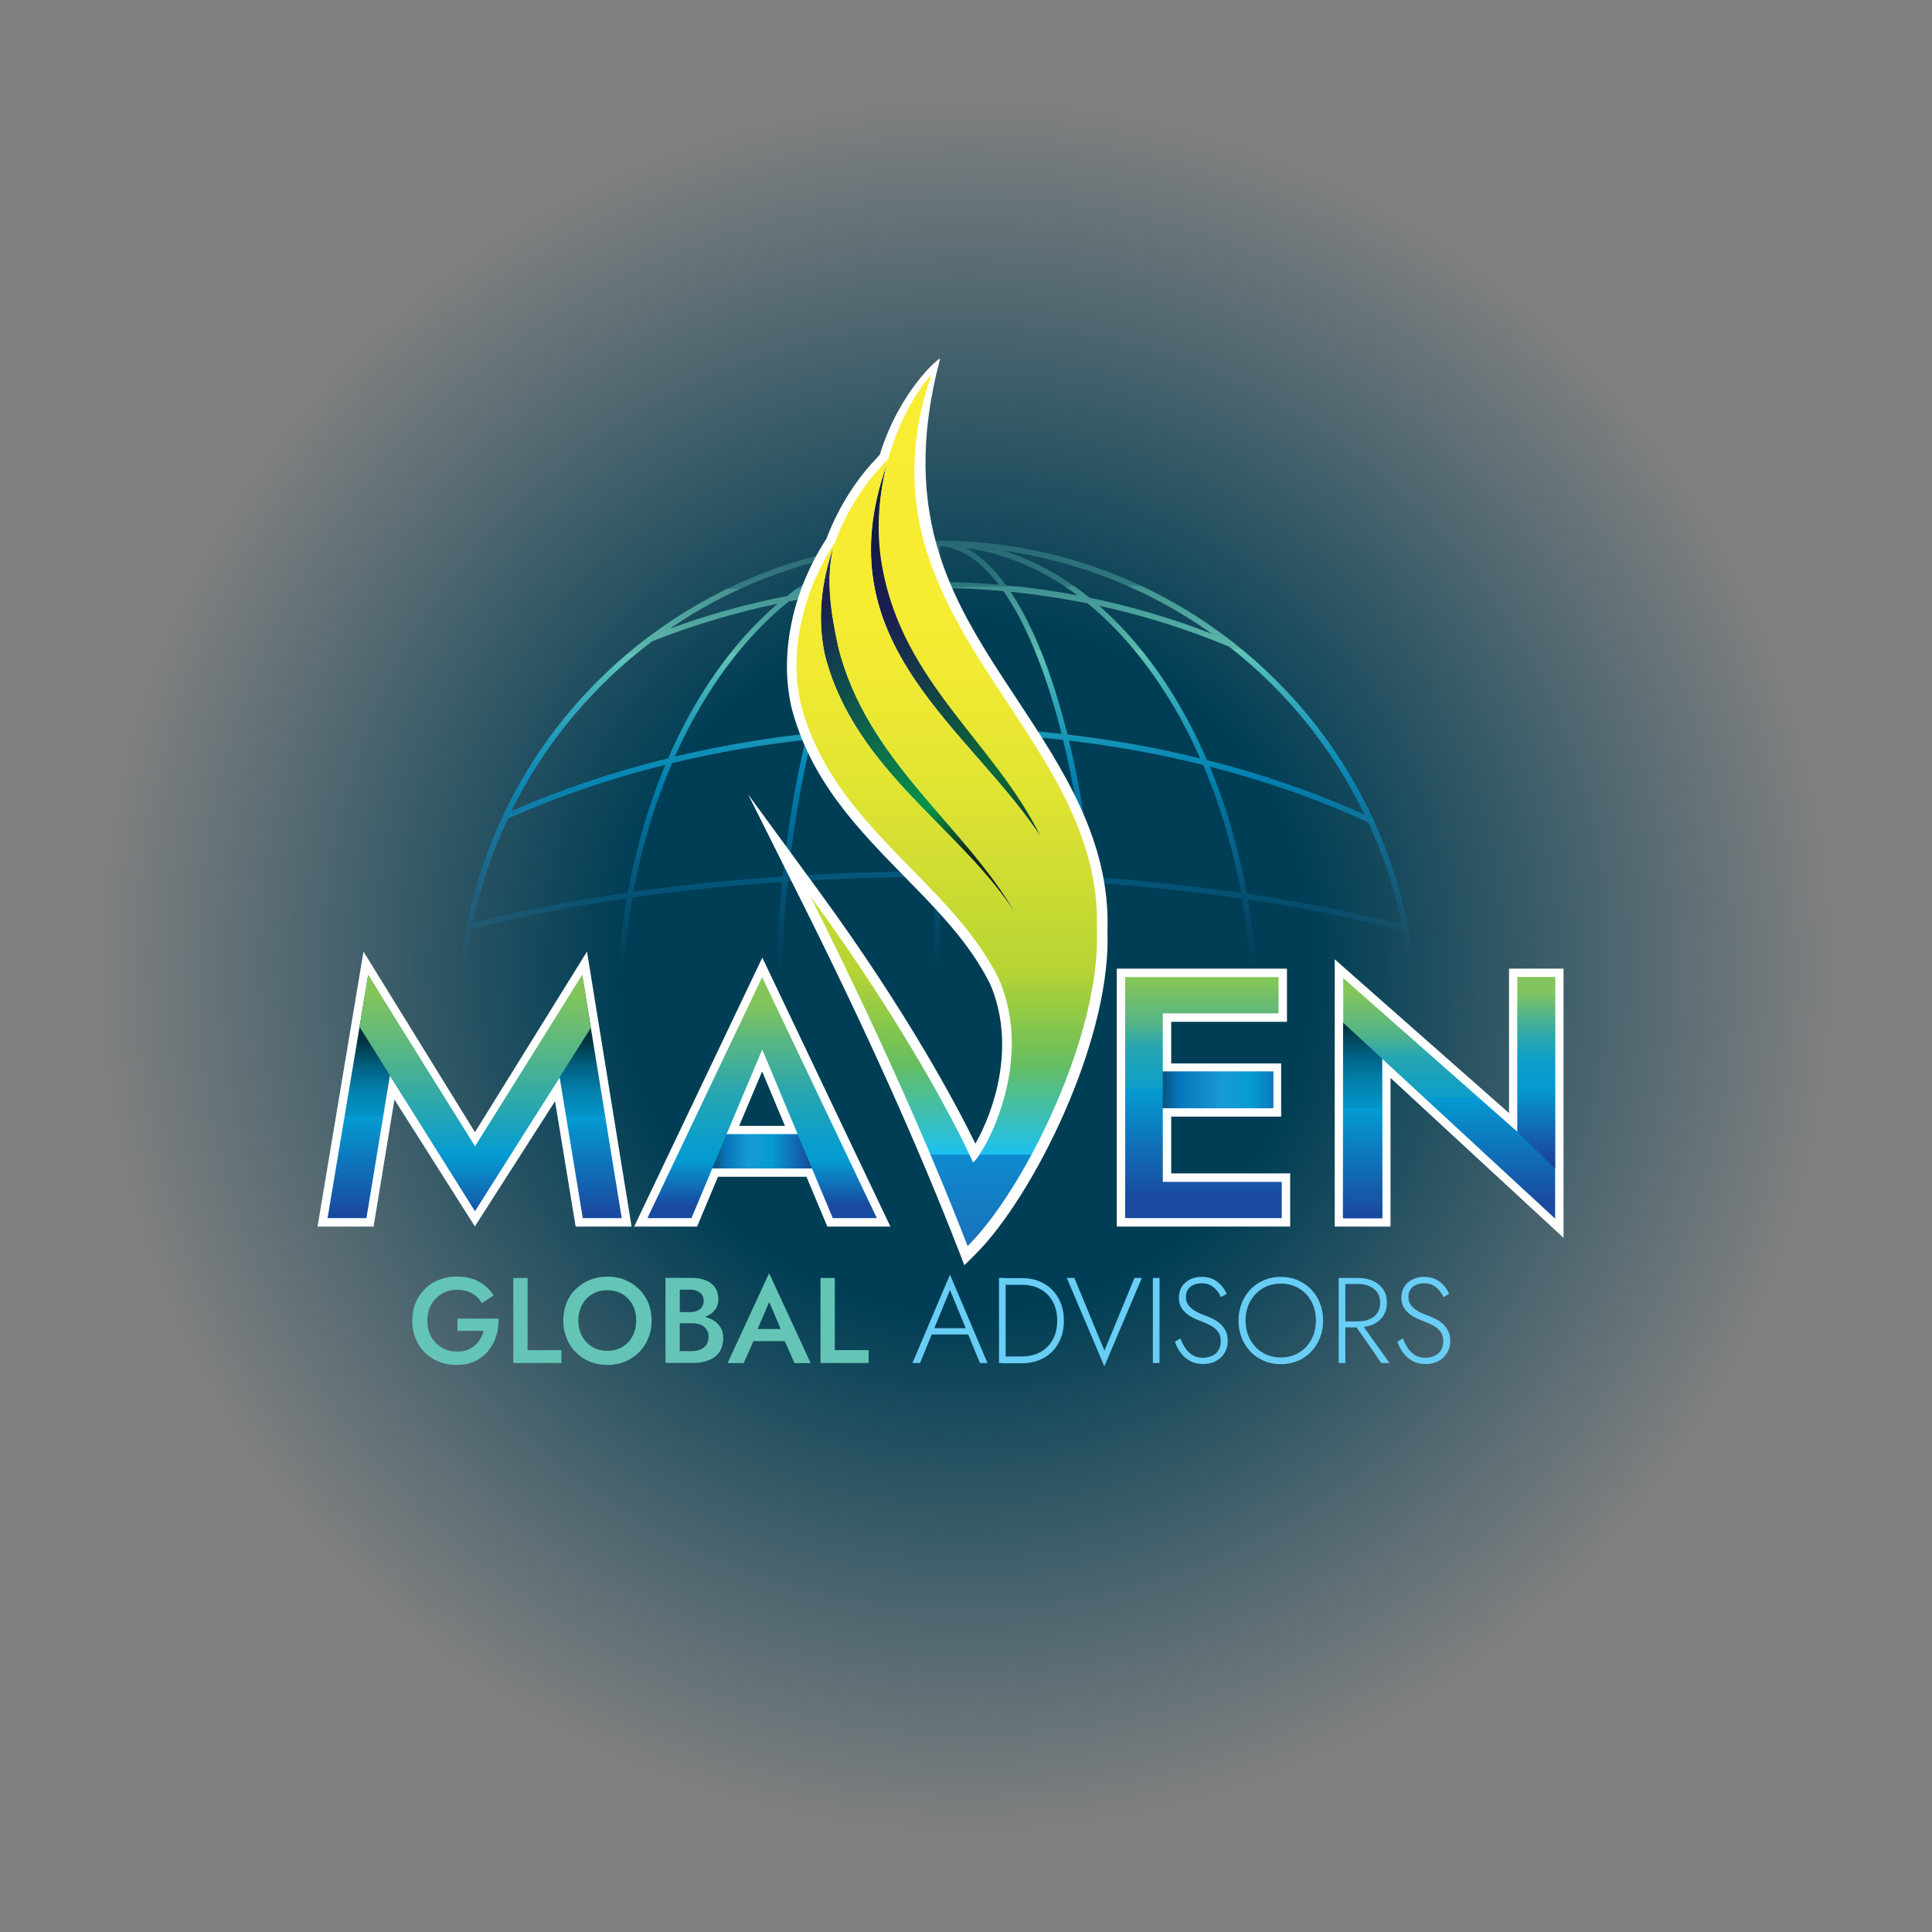
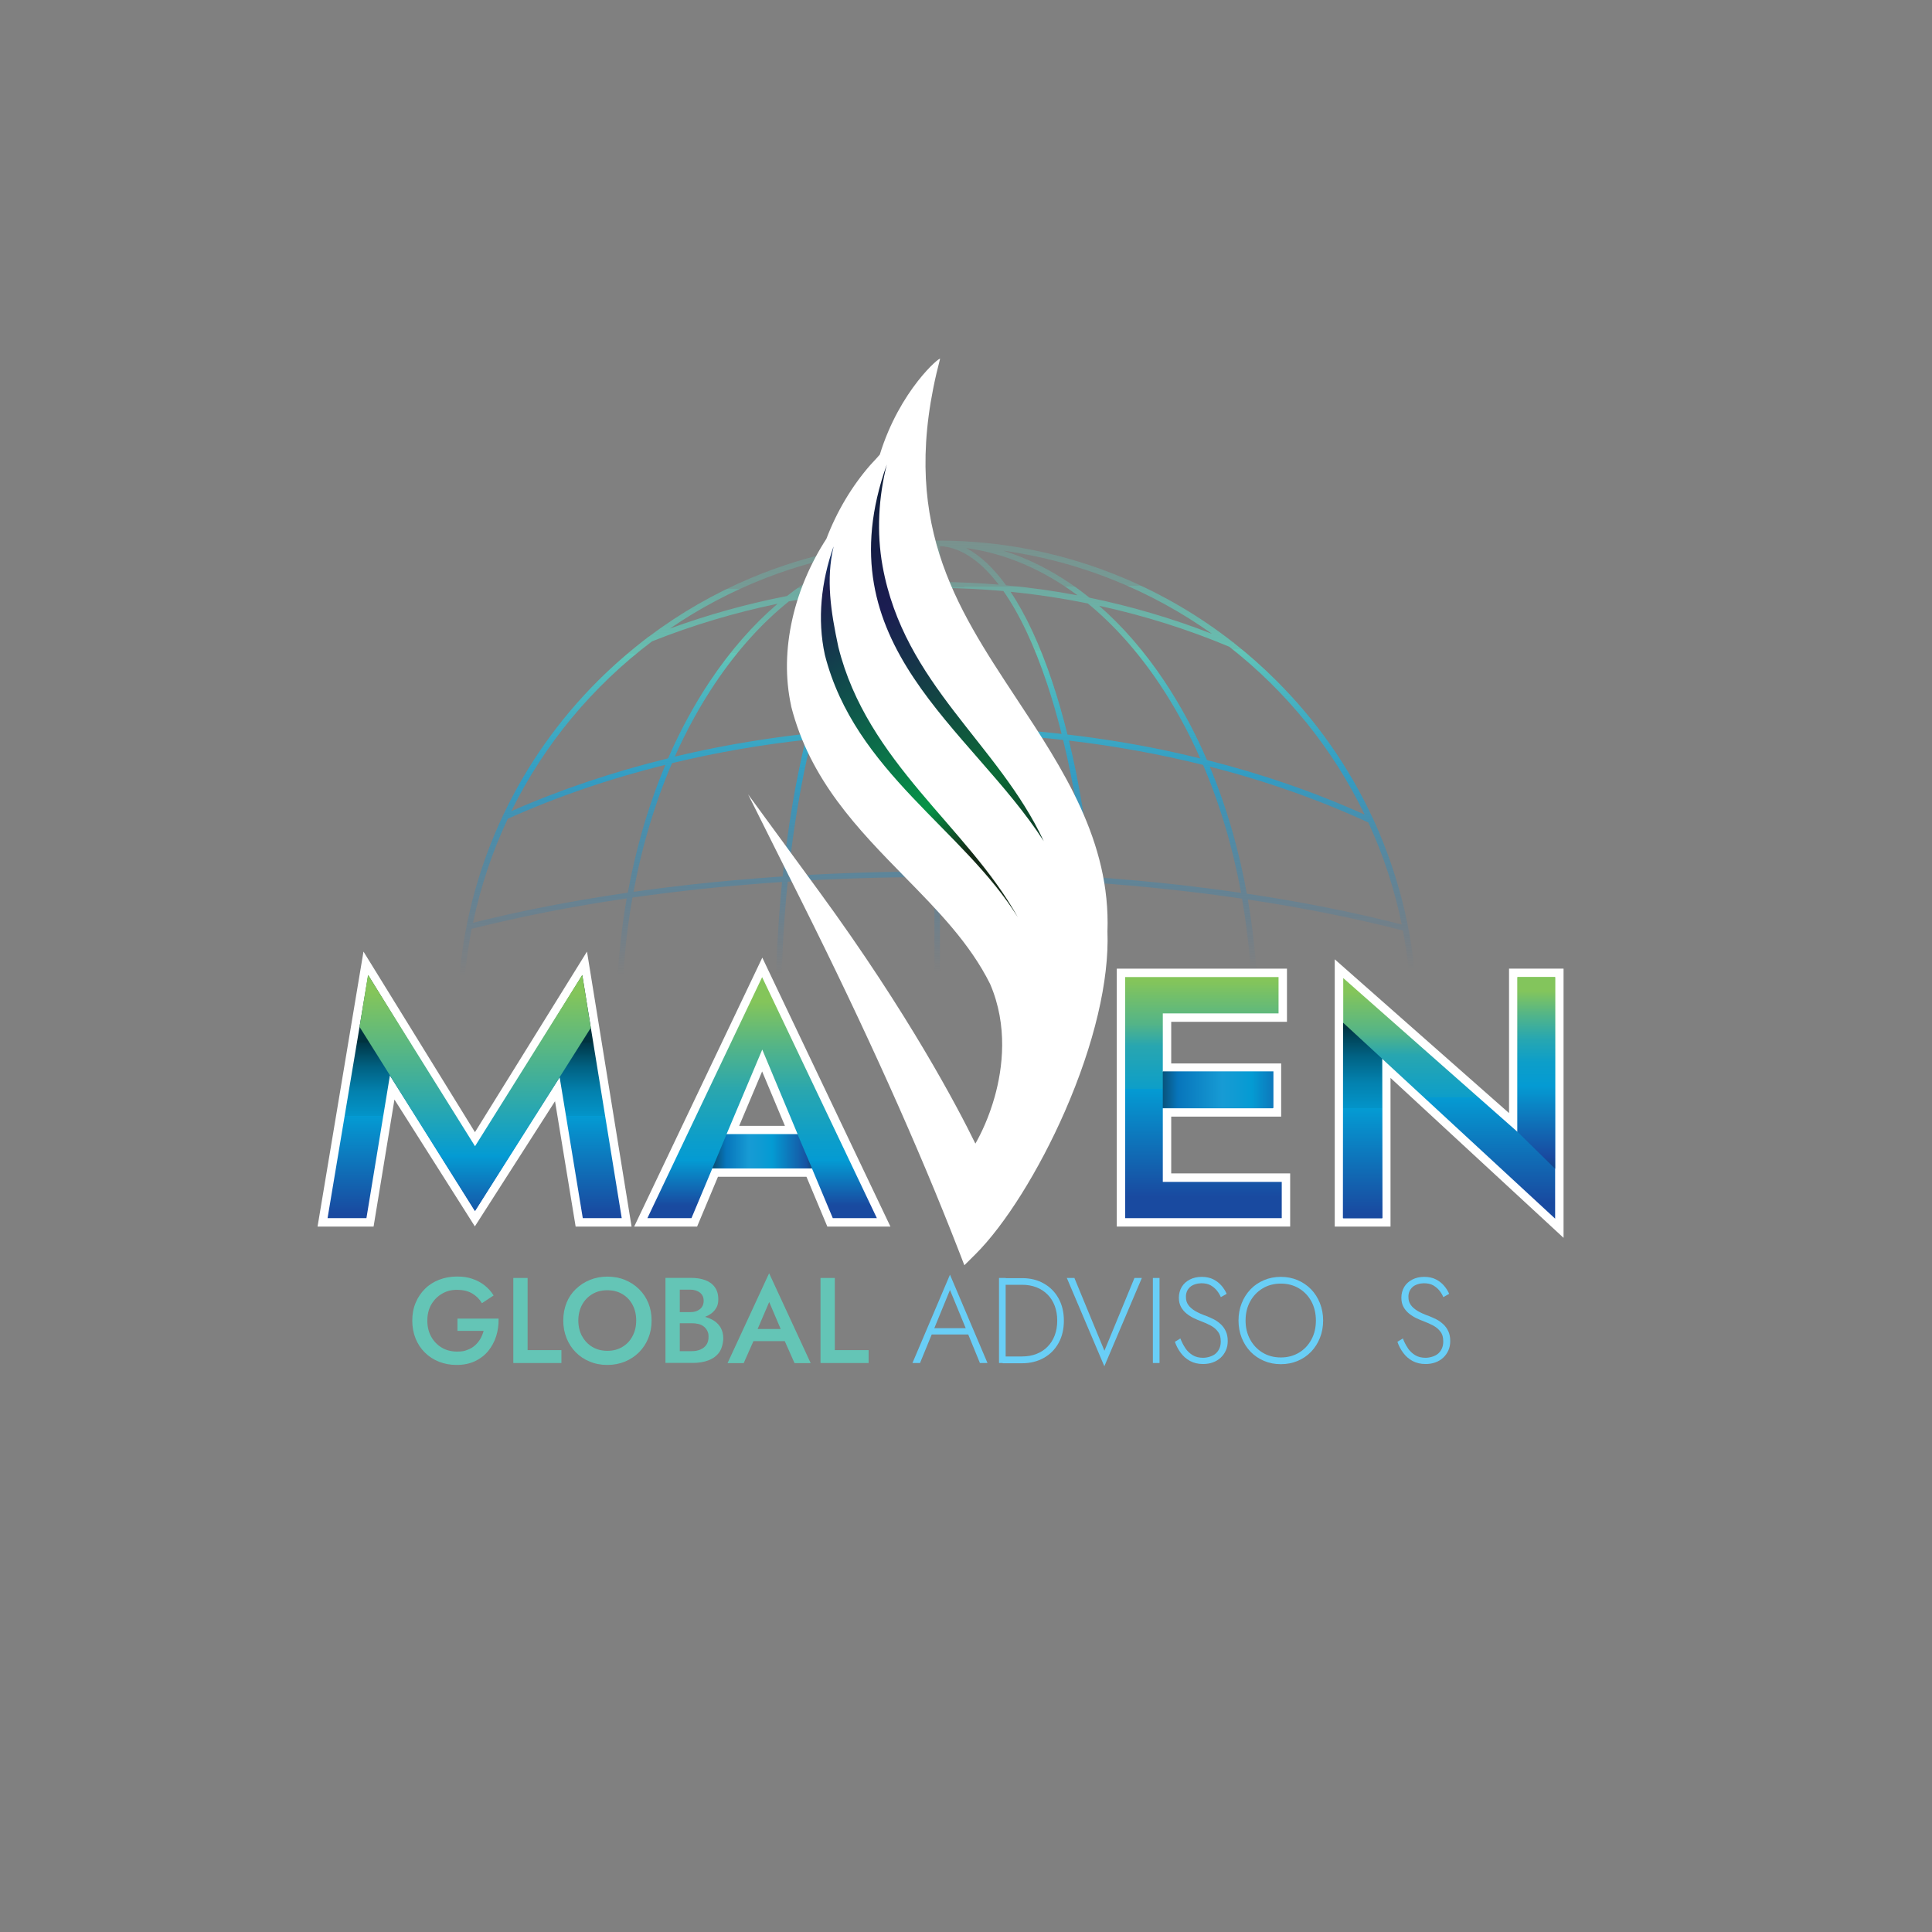
<svg xmlns="http://www.w3.org/2000/svg" xmlns:xlink="http://www.w3.org/1999/xlink" id="Layer_1" version="1.1" viewBox="0 0 2296.7 2296.7">
  <rect x="0" y="0" width="2296.7" height="2296.7" fill="#808080" stroke="none" />
  <defs>
    <style>
      .st0 {
        fill: url(#linear-gradient2);
      }

      .st1 {
        fill: url(#linear-gradient10);
      }

      .st2 {
        fill: #64c5b6;
      }

      .st3 {
        fill: url(#linear-gradient21);
      }

      .st4 {
        fill: #fff;
      }

      .st5 {
        fill: url(#linear-gradient1);
      }

      .st6 {
        fill: url(#linear-gradient9);
      }

      .st7 {
        fill: url(#linear-gradient18);
      }

      .st8 {
        fill: #69cef6;
      }

      .st9 {
        fill: url(#linear-gradient23);
      }

      .st10 {
        fill: url(#linear-gradient8);
      }

      .st11 {
        fill: url(#linear-gradient11);
      }

      .st12 {
        fill: url(#radial-gradient);
      }

      .st13 {
        fill: url(#linear-gradient16);
      }

      .st14 {
        fill: url(#linear-gradient24);
      }

      .st15 {
        fill: url(#linear-gradient22);
      }

      .st16 {
        fill: url(#linear-gradient19);
      }

      .st17 {
        fill: url(#linear-gradient12);
      }

      .st18 {
        fill: url(#linear-gradient7);
      }

      .st19 {
        fill: url(#linear-gradient20);
      }

      .st20 {
        fill: url(#linear-gradient4);
      }

      .st21 {
        fill: url(#linear-gradient14);
      }

      .st22 {
        fill: url(#linear-gradient5);
      }

      .st23 {
        fill: url(#linear-gradient3);
      }

      .st24 {
        fill: url(#linear-gradient15);
      }

      .st25 {
        fill: url(#linear-gradient17);
      }

      .st26 {
        fill: url(#linear-gradient6);
      }

      .st27 {
        fill: url(#linear-gradient13);
      }

      .st28 {
        fill: url(#linear-gradient);
      }
    </style>
    <radialGradient id="radial-gradient" cx="1148.3" cy="1148.3" fx="1148.3" fy="1148.3" r="1035.4" gradientUnits="userSpaceOnUse">
      <stop offset=".4" stop-color="#003e55" />
      <stop offset=".4" stop-color="#003e55" stop-opacity="1" />
      <stop offset=".8" stop-color="#003e55" stop-opacity=".3" />
      <stop offset="1" stop-color="#003e55" stop-opacity="0" />
    </radialGradient>
    <linearGradient id="linear-gradient" x1="564.2" y1="1442.6" x2="564.2" y2="1152.8" gradientUnits="userSpaceOnUse">
      <stop offset="0" stop-color="#194aa0" />
      <stop offset=".4" stop-color="#049bd3" />
      <stop offset=".4" stop-color="#0394c9" />
      <stop offset=".5" stop-color="#0381ae" />
      <stop offset=".6" stop-color="#016283" />
      <stop offset=".7" stop-color="#003848" />
      <stop offset=".7" stop-color="#00323f" />
    </linearGradient>
    <linearGradient id="linear-gradient1" x1="906.1" y1="1433.1" x2="906.1" y2="1164" gradientUnits="userSpaceOnUse">
      <stop offset="0" stop-color="#194aa0" />
      <stop offset=".2" stop-color="#049bd3" />
      <stop offset=".3" stop-color="#0d9ec9" />
      <stop offset=".5" stop-color="#28a6b0" />
      <stop offset=".7" stop-color="#53b488" />
      <stop offset=".9" stop-color="#84c55a" />
    </linearGradient>
    <linearGradient id="linear-gradient2" x1="1430.7" y1="1422.8" x2="1430.7" y2="1166.3" gradientUnits="userSpaceOnUse">
      <stop offset="0" stop-color="#194aa0" />
      <stop offset=".5" stop-color="#049bd3" />
      <stop offset=".5" stop-color="#0d9ec9" />
      <stop offset=".7" stop-color="#28a6b0" />
      <stop offset=".8" stop-color="#53b488" />
      <stop offset="1" stop-color="#84c55a" />
    </linearGradient>
    <linearGradient id="linear-gradient3" x1="1722.7" y1="1429.8" x2="1722.7" y2="1178.6" xlink:href="#linear-gradient2" />
    <linearGradient id="linear-gradient4" x1="1114.8" y1="1308.3" x2="1109.5" y2="545.4" gradientUnits="userSpaceOnUse">
      <stop offset=".2" stop-color="#1c75bc" stop-opacity="0" />
      <stop offset=".5" stop-color="#00aeef" stop-opacity=".6" />
      <stop offset=".7" stop-color="#64c5b6" />
      <stop offset=".7" stop-color="#64c5b6" stop-opacity=".9" />
      <stop offset=".8" stop-color="#64c5b6" stop-opacity=".6" />
      <stop offset=".8" stop-color="#64c5b6" stop-opacity=".4" />
      <stop offset=".9" stop-color="#64c5b6" stop-opacity=".2" />
      <stop offset=".9" stop-color="#64c5b6" stop-opacity=".2" />
    </linearGradient>
    <linearGradient id="linear-gradient5" x1="564.9" y1="1451.9" x2="564.9" y2="1062.7" gradientUnits="userSpaceOnUse">
      <stop offset="0" stop-color="#194aa0" />
      <stop offset=".2" stop-color="#049bd3" />
      <stop offset=".7" stop-color="#84c55a" />
    </linearGradient>
    <linearGradient id="linear-gradient6" x1="972.2" y1="1368.6" x2="835.8" y2="1368.6" gradientUnits="userSpaceOnUse">
      <stop offset="0" stop-color="#113d4c" />
      <stop offset=".1" stop-color="#1753a2" />
      <stop offset=".4" stop-color="#049bd3" />
      <stop offset=".5" stop-color="#0f9bd3" />
      <stop offset=".6" stop-color="#179bd4" />
      <stop offset=".8" stop-color="#0775bb" />
      <stop offset="1" stop-color="#0a323f" />
    </linearGradient>
    <linearGradient id="linear-gradient7" x1="1826.3" y1="1431.4" x2="1826.3" y2="1149.9" gradientUnits="userSpaceOnUse">
      <stop offset="0" stop-color="#00323f" />
      <stop offset=".2" stop-color="#194aa0" />
      <stop offset=".5" stop-color="#049bd3" />
      <stop offset=".6" stop-color="#0d9ec9" />
      <stop offset=".7" stop-color="#28a7b0" />
      <stop offset=".8" stop-color="#53b588" />
      <stop offset=".9" stop-color="#83c55c" />
    </linearGradient>
    <linearGradient id="linear-gradient8" x1="1592.3" y1="973.5" x2="1173.4" y2="342" gradientTransform="translate(-357.6 393.8) rotate(-7.1) scale(1 1)" gradientUnits="userSpaceOnUse">
      <stop offset="0" stop-color="#f3eb34" />
      <stop offset=".4" stop-color="#f3eb34" />
      <stop offset=".6" stop-color="#67be5e" />
      <stop offset=".7" stop-color="#36c6f4" />
      <stop offset=".8" stop-color="#2193be" />
      <stop offset=".9" stop-color="#126e98" />
      <stop offset=".9" stop-color="#0d618a" />
    </linearGradient>
    <linearGradient id="linear-gradient9" x1="1467.9" y1="1073.3" x2="1140.8" y2="357.2" gradientTransform="translate(-357.6 393.8) rotate(-7.1) scale(1 1)" gradientUnits="userSpaceOnUse">
      <stop offset=".3" stop-color="#f9ed32" />
      <stop offset=".4" stop-color="#b6d433" />
      <stop offset=".6" stop-color="#67be5e" />
      <stop offset=".7" stop-color="#36c6f4" />
      <stop offset=".7" stop-color="#34c5f3" />
      <stop offset=".8" stop-color="#0eb4f0" />
      <stop offset=".9" stop-color="#00aeef" />
      <stop offset=".9" stop-color="#10628a" />
    </linearGradient>
    <linearGradient id="linear-gradient10" x1="1474.1" y1="1045" x2="1153.4" y2="343" gradientTransform="translate(-357.6 393.8) rotate(-7.1) scale(1 1)" gradientUnits="userSpaceOnUse">
      <stop offset="0" stop-color="#fff" />
      <stop offset=".1" stop-color="#0a0c15" />
      <stop offset=".2" stop-color="#0d1a1b" />
      <stop offset=".4" stop-color="#0c6b37" />
      <stop offset=".7" stop-color="#1b1d52" />
      <stop offset=".9" stop-color="#0e1e37" />
      <stop offset="1" stop-color="#071f29" />
    </linearGradient>
    <linearGradient id="linear-gradient11" x1="1483.7" y1="1066.1" x2="1156.6" y2="350" xlink:href="#linear-gradient9" />
    <linearGradient id="linear-gradient12" x1="1606.6" y1="984.5" x2="1285.9" y2="282.4" xlink:href="#linear-gradient10" />
    <linearGradient id="linear-gradient13" x1="1494" y1="1038.7" x2="1075.1" y2="407.3" xlink:href="#linear-gradient8" />
    <linearGradient id="linear-gradient14" x1="1490.9" y1="1062.8" x2="1163.8" y2="346.7" xlink:href="#linear-gradient9" />
    <linearGradient id="linear-gradient15" x1="1507.4" y1="917.6" x2="1214.5" y2="276.4" gradientTransform="translate(-357.6 393.8) rotate(-7.1) scale(1 1)" gradientUnits="userSpaceOnUse">
      <stop offset=".2" stop-color="#132a17" />
      <stop offset=".3" stop-color="#069447" />
      <stop offset=".6" stop-color="#133d4d" />
      <stop offset=".7" stop-color="#1d1e4d" />
      <stop offset=".8" stop-color="#14487d" />
      <stop offset=".9" stop-color="#097fba" />
      <stop offset=".9" stop-color="#02a1e0" />
      <stop offset=".9" stop-color="#00aeef" />
    </linearGradient>
    <linearGradient id="linear-gradient16" x1="1574.1" y1="999.3" x2="1253.5" y2="297.3" xlink:href="#linear-gradient10" />
    <linearGradient id="linear-gradient17" x1="1531.7" y1="906.5" x2="1238.9" y2="265.3" xlink:href="#linear-gradient15" />
    <linearGradient id="linear-gradient18" x1="1566.3" y1="991.2" x2="1147.4" y2="359.8" xlink:href="#linear-gradient8" />
    <linearGradient id="linear-gradient19" x1="1455.8" y1="1032.2" x2="1455.8" y2="1032.2" gradientTransform="matrix(1,0,0,1,0,0)" xlink:href="#linear-gradient9" />
    <linearGradient id="linear-gradient20" x1="1609.4" y1="983.2" x2="1288.8" y2="281.1" xlink:href="#linear-gradient10" />
    <linearGradient id="linear-gradient21" x1="1480.3" y1="930" x2="1187.4" y2="288.8" xlink:href="#linear-gradient15" />
    <linearGradient id="linear-gradient22" x1="1125.5" y1="388.2" x2="1125.5" y2="1482.1" gradientUnits="userSpaceOnUse">
      <stop offset="0" stop-color="#f9ed32" />
      <stop offset=".3" stop-color="#f6ec32" />
      <stop offset=".4" stop-color="#eee932" />
      <stop offset=".5" stop-color="#e1e432" />
      <stop offset=".6" stop-color="#cedc32" />
      <stop offset=".7" stop-color="#b6d433" />
      <stop offset=".8" stop-color="#67be5e" />
      <stop offset=".9" stop-color="#1dc0f1" />
      <stop offset=".9" stop-color="#00aeef" />
      <stop offset=".9" stop-color="#0e8acf" />
      <stop offset="1" stop-color="#1971b9" />
      <stop offset="1" stop-color="#1d68b1" />
    </linearGradient>
    <linearGradient id="linear-gradient23" x1="1540.7" y1="1295.4" x2="1365.1" y2="1295.4" gradientUnits="userSpaceOnUse">
      <stop offset="0" stop-color="#1753a2" />
      <stop offset=".3" stop-color="#049bd3" />
      <stop offset=".4" stop-color="#0f9bd3" />
      <stop offset=".5" stop-color="#179bd4" />
      <stop offset=".8" stop-color="#0775bb" />
      <stop offset="1" stop-color="#0a323f" />
    </linearGradient>
    <linearGradient id="linear-gradient24" x1="11534.7" y1="11577.8" x2="11534.7" y2="11890.8" gradientTransform="translate(13154.7 13020.7) rotate(-180)" xlink:href="#linear-gradient" />
  </defs>
-   <circle class="st12" cx="1148.3" cy="1148.3" r="1035.4" />
  <polygon class="st4" points="468.9 1307.1 444.1 1458.1 377.5 1458.1 432.1 1131.2 564.6 1345.9 697.8 1131.2 750.8 1458.1 684.3 1458.1 659.8 1309.1 564.5 1457.9 468.9 1307.1" />
  <path class="st28" d="M692.8,1448.1l-27.5-167.4-100.8,158.8-101-160.9-27.9,169.5h-46.2l48.3-288.9,126.9,205.8,127.6-205.8,46.9,288.9h-46.2Z" />
  <path class="st4" d="M983.5,1458.1l-24.8-59.2h-105.2l-24.8,59.2h-74.8l152.3-319.7,152.3,319.7h-74.8ZM933.1,1338.4l-27.1-64.7-27.3,64.7h54.4Z" />
  <path class="st5" d="M965.3,1388.9h-118.5l-24.8,59.2h-52.4l136.4-286.5,136.4,286.5h-52.4l-24.8-59.2ZM906.1,1247.8l-42.4,100.5h84.5l-42-100.5Z" />
  <polygon class="st4" points="1327.6 1458.1 1327.6 1151.5 1529.9 1151.5 1529.9 1214.7 1392.3 1214.7 1392.3 1264.2 1523 1264.2 1523 1327.4 1392.3 1327.4 1392.3 1394.9 1533.7 1394.9 1533.7 1458.1 1327.6 1458.1" />
  <path class="st0" d="M1523.7,1404.9v43.2h-186.1v-286.6h182.3v43.2h-137.6v69.6h130.7v43.2h-130.7v87.5h141.4Z" />
  <polygon class="st4" points="1653 1281.4 1653 1458.1 1586.7 1458.1 1586.7 1140.4 1793.9 1323.2 1793.9 1151.5 1858.7 1151.5 1858.7 1471.5 1653 1281.4" />
  <path class="st23" d="M1848.7,1161.5v287.2l-205.7-190.1v189.6h-46.2v-285.5l207.1,182.8v-183.9h44.8Z" />
  <path class="st20" d="M1684.4,1211.5c0-76.8-15.1-151.3-44.8-221.5-2.3-5.5-4.7-10.9-7.2-16.3l.2-.5-.6-.3c-28.2-60.9-66.7-115.9-114.6-163.7-16-16-32.9-31-50.5-44.8v-.3c.1,0-1-.5-1-.5-39.6-31-83-56.6-129.7-76.3-69.7-29.4-143.8-44.5-220.1-44.7h0s-1.9,0-1.9,0h-1.9c-76.3.3-150.3,15.3-220.1,44.7-43.3,18.3-83.8,41.6-121,69.6l-1.2.5v.3c-20.6,15.7-40.4,32.9-59.1,51.5-46.8,46.7-84.5,100.2-112.5,159.3l-.6.3.2.5c-3.2,6.8-6.3,13.8-9.3,20.7-29.7,70.1-44.8,144.7-44.8,221.5s15.1,151.3,44.8,221.5c3,7,6.1,13.9,9.3,20.7l-.2.5.6.3c28,59.2,65.8,112.7,112.5,159.3,18.7,18.6,38.4,35.8,59.2,51.5v.3c-.1,0,1.1.5,1.1.5,37.2,28,77.7,51.3,121,69.6,69.7,29.4,143.8,44.5,220.1,44.7h0s1.9,0,1.9,0h1.9c76.3-.3,150.3-15.3,220.1-44.7,46.7-19.7,90.1-45.2,129.7-76.3l1.2-.5v-.3c17.5-13.9,34.3-28.8,50.4-44.8,47.9-47.8,86.4-102.8,114.6-163.7l.6-.3-.2-.5c2.5-5.4,4.9-10.8,7.2-16.3,29.7-70.1,44.8-144.7,44.8-221.5ZM1461.4,1654.1c-49.5,20.7-101.5,37-154.7,48.7,28.2-24.6,54.1-54.5,77.5-89.5,19.2-28.8,36.2-60.2,50.7-93.9,66.1-16.7,128.9-38.5,187.6-65-37.7,78.3-93.1,146.6-161,199.7ZM607.9,1458.7c58.4,25.7,120.9,46.7,186.4,62.8,14.3,32.9,31,63.6,49.8,91.8,24.2,36.1,51.1,66.9,80.4,92-50.8-10.5-100.6-25.4-149-44.6-70.5-53.1-128.2-122.2-167.5-202ZM775.4,762.3c48.4-19.2,98.2-34.1,149-44.6-29.3,25.1-56.2,55.8-80.4,92-18.8,28.2-35.5,58.9-49.8,91.8-65.5,16.1-128,37.1-186.4,62.8,39.3-79.8,97-148.9,167.5-202ZM1622.4,968.5c-58.6-26.5-121.5-48.3-187.6-65-14.5-33.7-31.5-65.1-50.7-93.9-23.4-35-49.3-64.9-77.5-89.5,53.3,11.6,105.2,27.9,154.7,48.7,67.9,53.1,123.3,121.4,161,199.7ZM1117.4,1036v-164.9c49.5.3,98.4,3.1,146.4,8.5,12.1,49.6,21.3,104.4,27.4,162.4-57-3.8-115.1-5.8-173.7-6ZM1110.2,871.1c.2,0,.4,0,.6,0v164.9c-.2,0-.3,0-.5,0-58.4,0-116.3,1.9-173.2,5.5,6.1-58.2,15.4-113.1,27.5-162.7,47.8-5.1,96.4-7.7,145.6-7.7ZM1110.3,1042.6c.2,0,.3,0,.5,0v165.6h-182.4c.1-55,2.8-108.8,8-160.1,56.7-3.6,114.9-5.5,173.9-5.5ZM1110.8,1214.8v165.6c-.2,0-.3,0-.5,0-59,0-117.2-1.9-173.9-5.5-5.2-51.3-7.9-105.1-8-160.1h182.4ZM1110.3,1387c.2,0,.3,0,.5,0v164.9c-.2,0-.4,0-.6,0-49.2,0-97.8-2.6-145.6-7.7-12.2-49.7-21.4-104.6-27.5-162.7,56.9,3.7,114.8,5.5,173.2,5.5ZM1117.4,1551.8v-164.9c58.6-.2,116.7-2.2,173.7-6-6.1,58.1-15.3,112.8-27.4,162.4-48,5.4-96.9,8.2-146.4,8.5ZM1117.4,1380.4v-165.6h182.4c-.1,54.8-2.8,108.3-7.9,159.4-57.2,3.9-115.7,6-174.4,6.1ZM1117.4,1208.2v-165.6c58.8.2,117.2,2.2,174.4,6.1,5.1,51.1,7.8,104.7,7.9,159.4h-182.4ZM1244.9,813.3c6.2,18.7,11.9,38.4,17.1,59.1-47.7-5.3-96-8.2-144.6-8.4v-165.1c25.1.2,50.3,1.5,75.4,3.7,19.3,27.6,36.8,64.7,52.1,110.7ZM1110.2,698.8c.2,0,.4,0,.6,0v165.1c-.2,0-.3,0-.5,0-48.3,0-96.4,2.6-143.9,7.6,5.2-20.4,10.8-39.8,16.9-58.2,15.4-46.4,33.1-83.9,52.6-111.5,24.6-2,49.3-3,74.2-3ZM983.3,1609.7c-6.1-18.4-11.8-37.9-16.9-58.2,47.5,5,95.6,7.6,143.9,7.6s.3,0,.5,0v165.1c-.2,0-.4,0-.6,0-24.9,0-49.7-1-74.2-3-19.5-27.6-37.2-65.1-52.6-111.5ZM1117.4,1724.1v-165.1c48.6-.2,96.9-3.1,144.6-8.4-5.2,20.7-10.9,40.4-17.1,59.1-15.3,46-32.8,83.1-52.1,110.7-25.1,2.3-50.3,3.5-75.4,3.7ZM1185.6,692.8c.6.7,1.1,1.5,1.7,2.2-22.6-1.9-45.4-2.9-68.3-3.2-.5,0-1,0-1.6,0v-42.6c23.5,1.3,46.4,15.9,68.1,43.6ZM1110.8,691.8c-.2,0-.4,0-.7,0-23,0-45.9.9-68.7,2.6.4-.5.8-1,1.2-1.6,21.7-27.7,44.6-42.3,68.1-43.6v42.6ZM1042.7,1730.1c-.4-.5-.8-1-1.2-1.6,22.8,1.7,45.7,2.6,68.7,2.6s.4,0,.6,0v42.6c-23.5-1.3-46.4-15.9-68.1-43.6ZM1117.4,1731.1c.5,0,1,0,1.6,0,22.9-.2,45.7-1.3,68.3-3.2-.6.7-1.1,1.5-1.7,2.2-21.7,27.7-44.6,42.3-68.1,43.6v-42.6ZM1488.7,1208.2h-182.4c-.1-54.6-2.8-108-7.8-159,61.1,4.3,120.8,10.7,178,19.1,7.9,45.1,12,92,12.2,139.9ZM1403.5,1052.1c-34.7-3.9-69.9-7.1-105.6-9.6-6-57.9-15.1-112.5-27.1-162.1,54.6,6.4,107.9,16.1,159.4,28.9,20.1,47.1,35.3,98.3,45.2,152.1-23.5-3.4-47.5-6.5-71.8-9.3ZM1383,891.6c-37.4-7.8-75.5-13.9-114-18.4-5.5-22-11.5-42.9-18.1-62.7-14.7-43.9-31.4-79.9-49.6-107,30.9,3.1,61.6,7.7,91.9,13.9,31,25.4,59.7,57.6,85.4,96,18.2,27.2,34.3,56.8,48.2,88.2-14.5-3.6-29.1-6.9-43.8-10ZM1027.5,702.5c-18.4,27.3-35.3,63.5-50.2,107.9-6.5,19.5-12.5,40.2-17.9,61.8-37.4,4.2-74.5,9.9-111,17.1-15.5,3.1-30.9,6.5-46.2,10.1,13.7-30.7,29.5-59.5,47.3-86.2,26.5-39.6,56.2-72.6,88.3-98.3,29.6-5.6,59.4-9.8,89.6-12.5ZM957.7,879.5c-12,49.7-21.2,104.4-27.3,162.4-36.7,2.5-72.9,5.7-108.5,9.6-23.3,2.6-46.3,5.5-68.8,8.7,10-54.1,25.4-105.6,45.8-153,51.4-12.4,104.5-21.7,158.7-27.7ZM929.7,1048.5c-5.1,51.2-7.8,104.8-7.9,159.7h-182.4c.2-48.3,4.4-95.7,12.4-141.2,57.2-8.2,116.7-14.4,177.9-18.5ZM739.5,1214.8h182.4c.1,54.8,2.8,108.5,7.9,159.7-61.2-4.1-120.7-10.3-177.9-18.5-8-45.5-12.2-92.9-12.4-141.2ZM821.9,1371.4c35.6,4,71.9,7.2,108.5,9.6,6,58,15.2,112.8,27.3,162.4-54.3-6-107.4-15.3-158.7-27.7-20.4-47.4-35.8-98.9-45.8-153,22.5,3.2,45.5,6.1,68.8,8.7ZM848.5,1533.5c36.5,7.3,73.5,13,111,17.1,5.4,21.7,11.4,42.3,17.9,61.8,14.8,44.4,31.8,80.7,50.2,107.9-30.2-2.7-60.1-6.9-89.6-12.5-32.1-25.7-61.8-58.7-88.3-98.3-17.8-26.7-33.6-55.5-47.3-86.2,15.2,3.6,30.6,7,46.2,10.1ZM1201.3,1719.5c18.2-27.2,34.9-63.1,49.6-107,6.6-19.8,12.6-40.7,18.1-62.7,38.5-4.5,76.6-10.7,114-18.4,14.8-3.1,29.4-6.4,43.8-10-13.9,31.4-30,61-48.2,88.2-25.7,38.4-54.4,70.6-85.4,96-30.3,6.2-61,10.8-91.9,13.9ZM1270.8,1542.6c12-49.6,21.1-104.2,27.1-162.1,35.7-2.5,70.9-5.7,105.6-9.6,24.4-2.8,48.4-5.9,71.8-9.3-9.9,53.8-25.1,104.9-45.2,152.1-51.5,12.8-104.8,22.5-159.4,28.9ZM1298.5,1373.7c5.1-51,7.7-104.4,7.8-159h182.4c-.2,47.8-4.3,94.7-12.2,139.9-57.2,8.4-116.9,14.8-178,19.1ZM1196,695.8c-15-20.7-30.9-35.6-47.4-44.3,46.5,6.3,91.2,25.5,132.3,56.2-28.1-5.3-56.4-9.3-84.9-11.9ZM1032.7,695c-27.9,2.3-55.5,6-83,10.8,40.4-29.7,84.3-48.2,129.8-54.4-16.3,8.6-32,23.2-46.9,43.6ZM1032.7,1727.9c14.8,20.4,30.6,35,46.9,43.6-45.6-6.2-89.4-24.7-129.9-54.4,27.4,4.9,55.1,8.5,83,10.8ZM1196,1727.2c28.6-2.7,56.9-6.6,84.9-11.9-41.1,30.8-85.8,49.9-132.3,56.2,16.5-8.7,32.4-23.6,47.4-44.3ZM1495.4,1214.8h182.4c-.2,34.8-3.6,68.9-9.9,102-57,14.7-119,27.1-184.4,36.9,7.8-45.1,11.8-91.5,12-138.9ZM1495.4,1208.2c-.2-47.3-4.2-93.8-12-138.9,65.4,9.8,127.5,22.2,184.4,36.9,6.3,33.1,9.7,67.1,9.9,102h-182.4ZM745,1068c-7.9,45.5-12,92.4-12.2,140.2h-182.4c.2-35.5,3.7-70.3,10.3-104,57.7-14.6,119.5-26.7,184.3-36.2ZM732.9,1214.8c.2,47.8,4.3,94.7,12.2,140.2-64.8-9.5-126.6-21.6-184.3-36.2-6.5-33.7-10.1-68.4-10.3-104h182.4ZM1482.2,1062.4c-4.4-24.4-10-48.4-16.6-72-7.8-27.6-17-54-27.5-79.1,66.3,17,129.5,39.2,188.6,66.5,17.6,38.3,31.1,79,39.7,121.3-57.2-14.7-118.9-27-184.2-36.7ZM1295.1,710.5c-10.4-8.4-21.1-16.1-32.1-23-22.8-14.4-46.3-25.4-70.3-32.9,91.5,12.8,176,47.6,248,98.8-47.5-18.4-96.1-32.7-145.6-42.9ZM965.2,687.5c-10.1,6.4-20,13.4-29.6,21-47.2,9.2-93.7,22.1-139.2,38.7,70-47.9,151.4-80.4,239.2-92.6-24,7.5-47.5,18.5-70.3,32.9ZM603.5,973.4c58.8-26.4,121.7-47.9,187.5-64.2-10.8,25.8-20.3,52.9-28.3,81.2-6.5,23.2-12,46.8-16.4,70.8-65.2,9.5-126.8,21.4-184,35.8,9-43.2,23-84.6,41.3-123.6ZM746.3,1361.7c4.4,24,9.9,47.7,16.4,70.8,8,28.3,17.5,55.4,28.3,81.2-65.8-16.3-128.6-37.8-187.5-64.2-18.3-39-32.3-80.4-41.3-123.6,57.2,14.4,118.9,26.3,184,35.8ZM935.6,1714.4c9.6,7.6,19.5,14.6,29.6,21,22.8,14.4,46.3,25.4,70.3,32.9-87.8-12.3-169.1-44.8-239.2-92.6,45.5,16.6,92,29.6,139.2,38.7ZM1263,1735.4c11-6.9,21.7-14.6,32.1-23,49.5-10.2,98.1-24.5,145.6-42.9-72,51.2-156.5,86-248,98.8,24-7.5,47.5-18.5,70.3-32.9ZM1626.7,1445.2c-59.1,27.3-122.3,49.5-188.6,66.5,10.5-25.2,19.7-51.6,27.5-79.1,6.6-23.5,12.2-47.5,16.6-72,65.4-9.7,127.1-22,184.2-36.7-8.6,42.3-22.1,83-39.7,121.3Z" />
  <g>
    <g>
      <path class="st2" d="M544,1567.5h48.7c.2,7.4-.8,14.4-2.9,21-2.1,6.6-5.3,12.4-9.5,17.6-4.2,5.1-9.5,9.1-15.8,12.1-6.3,2.9-13.5,4.4-21.5,4.4s-14.6-1.3-21.1-3.8c-6.5-2.6-12.1-6.2-16.8-10.9-4.8-4.7-8.5-10.3-11.1-16.8-2.6-6.5-3.9-13.5-3.9-21.2s1.3-14.8,4-21.2c2.6-6.4,6.4-11.9,11.1-16.6s10.4-8.3,16.9-10.8c6.5-2.5,13.6-3.8,21.2-3.8s12.7.9,18.1,2.7c5.4,1.8,10.2,4.3,14.5,7.7,4.3,3.3,7.9,7.3,10.9,12.1l-13.9,9.2c-2.8-4.8-6.7-8.7-11.6-11.6-5-2.9-11-4.3-18-4.3s-12.5,1.5-17.8,4.6c-5.3,3-9.5,7.3-12.7,12.7-3.2,5.4-4.8,11.9-4.8,19.3s1.6,13.8,4.7,19.3c3.1,5.5,7.3,9.8,12.6,12.9,5.3,3.1,11.3,4.6,17.9,4.6s8.6-.6,12.1-1.9c3.6-1.3,6.6-3,9.2-5.3,2.6-2.3,4.8-5,6.5-7.9,1.7-3,3-6.2,3.9-9.5h-31.1v-14.4Z" />
      <path class="st2" d="M627.2,1519.2v85.8h40.2v15.3h-57.2v-101.1h17Z" />
      <path class="st2" d="M673.4,1548.9c2.6-6.4,6.3-11.9,11.1-16.5s10.4-8.3,16.8-10.9c6.4-2.6,13.3-3.9,20.7-3.9s14.6,1.3,20.9,3.9,11.9,6.2,16.7,10.9,8.5,10.2,11.1,16.5c2.6,6.4,3.9,13.3,3.9,20.9s-1.3,14.5-3.9,20.9c-2.6,6.5-6.3,12-11,16.8-4.7,4.7-10.3,8.4-16.7,11.1-6.4,2.6-13.4,4-21,4s-14.5-1.3-20.9-4c-6.5-2.6-12-6.3-16.7-11.1-4.7-4.7-8.3-10.3-10.9-16.8-2.6-6.5-3.9-13.4-3.9-20.9s1.3-14.6,3.9-20.9ZM692,1588.4c2.9,5.4,7,9.7,12.2,12.8,5.2,3.1,11.1,4.6,17.8,4.6s12.7-1.5,17.8-4.6c5.2-3.1,9.2-7.3,12.1-12.8,2.9-5.4,4.4-11.6,4.4-18.6s-1.4-13.1-4.3-18.6-6.9-9.7-12.1-12.8c-5.2-3.1-11.1-4.6-18-4.6s-12.6,1.5-17.8,4.6c-5.2,3.1-9.3,7.3-12.2,12.8-2.9,5.4-4.4,11.6-4.4,18.6s1.5,13.1,4.4,18.6Z" />
      <path class="st2" d="M804.2,1559.8h16.3c3.2,0,6-.5,8.4-1.6,2.4-1.1,4.3-2.6,5.6-4.6,1.3-2,2-4.4,2-7.2,0-4.2-1.5-7.5-4.5-9.8-3-2.3-6.8-3.5-11.6-3.5h-12.3v73.1h14.2c3.9,0,7.3-.6,10.3-1.9,3-1.3,5.3-3.1,7.1-5.6,1.7-2.5,2.6-5.6,2.6-9.4s-.5-5.1-1.5-7.2c-1-2.1-2.4-3.8-4.2-5.2-1.8-1.4-3.9-2.4-6.3-3-2.4-.6-5.1-.9-7.9-.9h-18.2v-9.4h19.2c4.9,0,9.5.5,13.9,1.6,4.3,1.1,8.2,2.7,11.6,4.9,3.4,2.2,6.1,5.1,8,8.5,1.9,3.5,2.9,7.6,2.9,12.4s-1.6,12.1-4.7,16.5c-3.1,4.3-7.4,7.5-12.9,9.6-5.4,2.1-11.7,3.1-18.9,3.1h-32.2v-101.1h30.5c6.4,0,12,.9,16.8,2.7,4.9,1.8,8.7,4.6,11.4,8.4s4.1,8.5,4.1,14.3-1.4,9.3-4.1,12.8c-2.7,3.5-6.6,6.2-11.4,8-4.9,1.8-10.5,2.7-16.8,2.7h-17.5v-8.4Z" />
      <path class="st2" d="M898.4,1585l-.3,3.8-14,31.6h-19.2l49.4-106.8,49.4,106.8h-19.2l-13.7-30.8-.4-4.2-16-37.6-15.9,37.1ZM891,1579.9h47l3.3,14.4h-53.5l3.2-14.4Z" />
      <path class="st2" d="M992.4,1519.2v85.8h40.2v15.3h-57.2v-101.1h17Z" />
    </g>
    <g>
      <path class="st8" d="M1109.8,1581.5l-.9,1.7-15.2,37.1h-9l44.6-105,44.6,105h-9l-15-36.6-.7-1.9-19.9-48.3-19.6,47.8ZM1106.4,1578.9h46.7l2.6,7.5h-51.9l2.6-7.5Z" />
      <path class="st8" d="M1195.5,1519.2v101.1h-7.9v-101.1h7.9ZM1191.9,1620.4v-7.9h23.1c6.3,0,12-1,17.1-3,5.2-2,9.6-4.9,13.2-8.6,3.7-3.7,6.5-8.2,8.5-13.4,2-5.2,3-11.1,3-17.6s-1-12.3-3-17.6c-2-5.2-4.8-9.7-8.5-13.4-3.7-3.7-8.1-6.6-13.2-8.6-5.2-2-10.9-3-17.1-3h-23.1v-7.9h23.1c9.8,0,18.5,2.1,25.9,6.4,7.5,4.2,13.3,10.1,17.5,17.7,4.2,7.6,6.3,16.4,6.3,26.5s-2.1,19-6.3,26.5c-4.2,7.6-10,13.5-17.5,17.7-7.5,4.2-16.1,6.4-25.9,6.4h-23.1Z" />
      <path class="st8" d="M1348.4,1519.2h9l-44.6,105-44.6-105h9l35.7,86.5,35.7-86.5Z" />
      <path class="st8" d="M1378.4,1519.2v101.1h-7.9v-101.1h7.9Z" />
      <path class="st8" d="M1409.1,1602.7c2.4,3.5,5.3,6.2,8.7,8.3,3.5,2.1,7.6,3.1,12.4,3.1s11.7-1.8,15.4-5.4c3.7-3.6,5.6-8.2,5.6-13.8s-1.1-8.9-3.3-11.8c-2.2-3-5.1-5.4-8.6-7.3-3.5-1.9-7.2-3.5-11.1-5-2.9-1.1-5.9-2.3-9-3.8-3.1-1.5-6-3.3-8.7-5.5-2.7-2.2-4.9-4.8-6.6-7.9-1.7-3.1-2.5-6.8-2.5-11.1s1.2-9.1,3.5-12.8c2.3-3.7,5.5-6.6,9.7-8.7,4.1-2.1,8.8-3.1,14-3.1s10,1,13.9,3c3.9,2,7.2,4.6,9.8,7.7,2.6,3.1,4.6,6.3,5.9,9.5l-6.9,3.9c-1.1-2.6-2.6-5.2-4.6-7.7-2-2.5-4.5-4.6-7.4-6.3-3-1.7-6.7-2.5-11.1-2.5s-10.4,1.5-13.6,4.6c-3.2,3-4.8,6.8-4.8,11.3s.9,7,2.7,9.7c1.8,2.7,4.6,5.1,8.2,7.3,3.7,2.2,8.2,4.2,13.6,6.1,2.8,1.1,5.7,2.4,8.7,3.9,3,1.5,5.7,3.5,8.2,5.8,2.5,2.3,4.5,5.1,6,8.3,1.5,3.2,2.3,7.1,2.3,11.5s-.7,7.9-2.2,11.3c-1.5,3.4-3.6,6.3-6.2,8.7-2.7,2.5-5.8,4.3-9.3,5.6-3.6,1.3-7.4,1.9-11.6,1.9-5.9,0-11-1.2-15.5-3.6-4.4-2.4-8.1-5.6-11.1-9.7-3-4-5.3-8.4-6.9-13.1l6.5-4c1.6,4.2,3.6,8.1,6,11.6Z" />
      <path class="st8" d="M1476.1,1549.2c2.5-6.3,6-11.8,10.5-16.5,4.5-4.7,9.8-8.3,16-10.9,6.1-2.6,12.8-3.9,20-3.9s13.9,1.3,20,3.9c6.1,2.6,11.4,6.2,16,10.9,4.5,4.7,8,10.2,10.5,16.5,2.5,6.3,3.8,13.2,3.8,20.6s-1.3,14.3-3.8,20.6c-2.5,6.3-6,11.8-10.5,16.5-4.5,4.7-9.8,8.3-16,10.9-6.1,2.6-12.8,3.9-20,3.9s-13.9-1.3-20-3.9c-6.1-2.6-11.4-6.2-16-10.9-4.5-4.7-8-10.2-10.5-16.5-2.5-6.3-3.8-13.2-3.8-20.6s1.3-14.3,3.8-20.6ZM1486.1,1592.3c3.6,6.6,8.6,11.9,14.9,15.7,6.3,3.8,13.5,5.7,21.6,5.7s15.3-1.9,21.6-5.7c6.3-3.8,11.2-9,14.8-15.7,3.6-6.6,5.3-14.2,5.3-22.5s-1.8-16-5.3-22.6c-3.6-6.6-8.5-11.8-14.8-15.6-6.3-3.8-13.5-5.7-21.6-5.7s-15.3,1.9-21.6,5.7c-6.3,3.8-11.3,9-14.9,15.6-3.6,6.6-5.4,14.1-5.4,22.6s1.8,15.9,5.4,22.5Z" />
-       <path class="st8" d="M1599.3,1519.2v101.1h-7.9v-101.1h7.9ZM1595.5,1519.2h18.9c6.5,0,12.4,1.2,17.6,3.5,5.2,2.3,9.2,5.6,12.2,10,3,4.3,4.5,9.6,4.5,15.9s-1.5,11.5-4.5,15.9c-3,4.4-7.1,7.8-12.2,10-5.2,2.3-11,3.4-17.6,3.4h-18.9v-7.1h18.9c5.1,0,9.7-.8,13.7-2.5,4-1.7,7.1-4.2,9.3-7.5,2.2-3.3,3.3-7.4,3.3-12.2s-1.1-8.9-3.4-12.1c-2.3-3.3-5.4-5.8-9.3-7.5-4-1.7-8.5-2.6-13.6-2.6h-18.9v-7.1ZM1617.4,1572.1l34.5,48.3h-9.8l-33.5-48.3h8.8Z" />
      <path class="st8" d="M1673.6,1602.7c2.4,3.5,5.3,6.2,8.7,8.3,3.5,2.1,7.6,3.1,12.4,3.1s11.7-1.8,15.4-5.4c3.7-3.6,5.6-8.2,5.6-13.8s-1.1-8.9-3.3-11.8c-2.2-3-5.1-5.4-8.6-7.3-3.5-1.9-7.2-3.5-11.1-5-2.9-1.1-5.9-2.3-9-3.8-3.1-1.5-6-3.3-8.7-5.5-2.7-2.2-4.9-4.8-6.6-7.9-1.7-3.1-2.5-6.8-2.5-11.1s1.2-9.1,3.5-12.8c2.3-3.7,5.5-6.6,9.7-8.7,4.1-2.1,8.8-3.1,14-3.1s10,1,13.9,3c3.9,2,7.2,4.6,9.8,7.7,2.6,3.1,4.6,6.3,5.9,9.5l-6.9,3.9c-1.1-2.6-2.6-5.2-4.6-7.7-2-2.5-4.5-4.6-7.4-6.3-3-1.7-6.7-2.5-11.1-2.5s-10.4,1.5-13.6,4.6c-3.2,3-4.8,6.8-4.8,11.3s.9,7,2.7,9.7c1.8,2.7,4.6,5.1,8.2,7.3,3.7,2.2,8.2,4.2,13.6,6.1,2.8,1.1,5.7,2.4,8.7,3.9,3,1.5,5.7,3.5,8.2,5.8,2.5,2.3,4.5,5.1,6,8.3,1.5,3.2,2.3,7.1,2.3,11.5s-.7,7.9-2.2,11.3c-1.5,3.4-3.6,6.3-6.2,8.7-2.7,2.5-5.8,4.3-9.3,5.6-3.6,1.3-7.4,1.9-11.6,1.9-5.9,0-11-1.2-15.5-3.6-4.4-2.4-8.1-5.6-11.1-9.7-3-4-5.3-8.4-6.9-13.1l6.5-4c1.6,4.2,3.6,8.1,6,11.6Z" />
    </g>
  </g>
  <path class="st22" d="M564.8,1439.7l-137.4-219,10.1-61.8,127.2,203.7,127.5-203.7,10.1,63-137.6,217.8Z" />
  <polygon class="st26" points="863.7 1348.4 948.1 1348.4 965.3 1388.9 846.8 1388.9 863.7 1348.4" />
  <polygon class="st18" points="1803.9 1345.4 1848.7 1389.4 1848.7 1161.5 1803.9 1161.5 1803.9 1345.4" />
  <path class="st10" d="M990.8,650c-14.5,41.2-19.5,86.1-10.2,128.6,35.4,138.9,164.8,207.5,229.4,311.9-59.8-107.7-179.1-183.7-213.4-321.4-9.1-42.5-14.8-80.5-5.7-119.1Z" />
-   <path class="st6" d="M1255.7,1263.9c-.8,1.5-1.7,3-2.5,4.5-.3.6-.6,1.1-1,1.7,0,0,0,0,0,0-.8,1.5-1.7,3-2.6,4.5.2-.7.4-1.4.6-2.1-4.3,8.3-9,16.9-14.2,25.6-1.6,4.3-3.4,8.7-5.2,13.1,0,.1,0,.2,0,.3,9.7-16.5,18-32.3,25-47.5Z" />
  <path class="st1" d="M1252.2,1270.1c.3-.6.6-1.1,1-1.7-.3.6-.6,1.1-1,1.7,0,0,0,0,0,0Z" />
-   <path class="st11" d="M1252.2,1270.1c.3-.6.6-1.1,1-1.7-.3.6-.6,1.1-1,1.7,0,0,0,0,0,0Z" />
  <path class="st17" d="M1246.3,1012.3c-1.7-4.1-3.6-8.2-5.4-12.3-87-135.2-263.2-233-186.6-447.8.6-2.5,1.3-5,2-7.4-2.4,3.5-4.8,7-7.1,10.7-.2,1-.8,2.7-2,5.3-85.5,222.7,110.3,315.2,199.2,451.6Z" />
  <path class="st27" d="M1235,1299.7c24.9-89.8,8.9-154.5-25.1-209.3,32.7,59,47.6,127.4,20.8,220.6,1.9-4.4,3.6-8.8,5.2-13.1-.3.6-.7,1.1-1,1.7Z" />
  <path class="st21" d="M1235,1299.7c24.9-89.8,8.9-154.5-25.1-209.3,32.7,59,47.6,127.4,20.8,220.6,1.9-4.4,3.6-8.8,5.2-13.1-.3.6-.7,1.1-1,1.7Z" />
  <path class="st24" d="M1011.4,742c-13.8-63.9,4.2-133.3,37.7-186.6.7-3.3-2.8.6-5.8,3.8-20.8,23.8-38.4,53-50.3,84.8,6.6-9.9,13.7-19.3,21.3-28,3.9-4.3,8.8-9.6,3.8,1.4-123,320.2,334.2,374,217.9,680.5,5.2-8.7,9.9-17.2,14.2-25.6,3.9-13.9,7.3-27.3,10-40.3,35.1-226.2-198.9-291.4-248.9-490.2Z" />
  <path class="st13" d="M1011.4,742c49.9,198.8,283.9,264,248.9,490.2,19.9-93.6,10.1-162.6-14-219.9-88.8-136.4-284.7-228.8-199.2-451.6,1.2-2.6,1.8-4.3,2-5.3-33.5,53.3-51.5,122.7-37.7,186.6Z" />
  <path class="st25" d="M1011.4,742c49.9,198.8,283.9,264,248.9,490.2,19.9-93.6,10.1-162.6-14-219.9-88.8-136.4-284.7-228.8-199.2-451.6,1.2-2.6,1.8-4.3,2-5.3-33.5,53.3-51.5,122.7-37.7,186.6Z" />
  <path class="st7" d="M1018.1,617.5c5-11.1,0-5.7-3.8-1.4-7.6,8.7-14.7,18-21.3,28-.7,2-1.5,4-2.2,6-9.1,38.7-3.4,76.7,5.7,119.1,34.3,137.6,153.6,213.7,213.4,321.4,33.9,54.8,50,119.4,25.1,209.3.3-.6.7-1.1,1-1.7,116.3-306.5-340.9-360.3-217.9-680.5Z" />
  <path class="st16" d="M1455.8,1032.2" />
  <path class="st4" d="M1139.7,1486.8c-48-123.7-110.7-263.2-186.5-414.7l-63.9-127.8,84.4,115.4c106.4,145.5,165,257.2,185.8,299.8,7-12.2,16.2-31.5,23-55.8,9.4-33.6,16-84.1-5.5-134-24-48.2-61.8-86.8-101.8-127.6-55.2-56.4-112.3-114.7-134.7-202.5v-.2c0,0,0-.2,0-.2-7.2-32.9-6.6-68,1.6-104.1,7.5-33,21.5-65.7,40.3-94.6,12.3-32.4,30.4-62.8,52.3-87.8l.2-.2c.6-.6,1.3-1.4,2.2-2.4,2.3-2.4,6.6-7.1,8.8-9.7,23.6-76.9,72.6-117.6,71.6-113.7-50.3,191.1,17.9,293,90.9,403.8,55.1,83.4,112,169.7,108.1,276.9,2.2,58-15.7,133.9-50.6,213.8-30.7,70.2-71.5,135.3-106.5,170l-13,12.9-6.6-17.1Z" />
  <g>
    <path class="st19" d="M1054.2,552.2c-76.5,214.8,99.7,312.6,186.6,447.8-54.4-116.6-166-186.1-191.6-326.9-7.3-40.2-4.8-82.1,5-120.9Z" />
    <path class="st3" d="M990.8,650c-14.5,41.2-19.5,86.1-10.2,128.6,35.4,138.9,164.8,207.5,229.4,311.9-59.8-107.7-179.1-183.7-213.4-321.4-9.1-42.5-14.8-80.5-5.7-119.1Z" />
-     <path class="st15" d="M1104.4,453.9c4.2-11.2,0-5.8-3.4-1.5-19.4,25.6-35,57.5-44.8,92.2.3,0-2.1,8.1-2.4,8.9-9.8,38.9-12.3,80.8-5,120.9,25.1,138.1,133.1,207.7,188.5,320.5-88.1-132.6-258.8-230.6-183.3-442.7.6-2.5,1.3-5,2-7.4-2.4,3.5-9.9,11.2-12.9,14.5-20.8,23.8-38.4,53-50.3,84.8-.6,1.5-1.1,2.9-1.6,4.4.2-.9.4-1.8.7-2.7-35.3,54.1-54.5,124.7-40.3,189.7,37.4,146.7,177,209.7,235.7,328,43.5,100.5-17.2,207.3-30.5,218.5,0,0-56.3-128.9-193.4-316.4h0c73.6,147.2,136.8,286.4,186.9,415.7,67.4-66.8,158.6-251.6,153.6-375.3,9-238.3-291.5-366.2-199.5-652.1ZM990.3,651.5c-8.6,38.1-2.9,75.7,6.1,117.6,34,136.4,151.6,212.4,211.8,318.6-65.1-102.8-192.6-171.5-227.6-309.1-9.2-42-4.4-86.4,9.7-127.1Z" />
  </g>
  <rect class="st9" x="1382.3" y="1273.6" width="131.5" height="43.6" />
  <polygon class="st14" points="1643 1258.5 1596.6 1215.7 1596.4 1448.1 1643.4 1448.1 1643 1258.5" />
</svg>